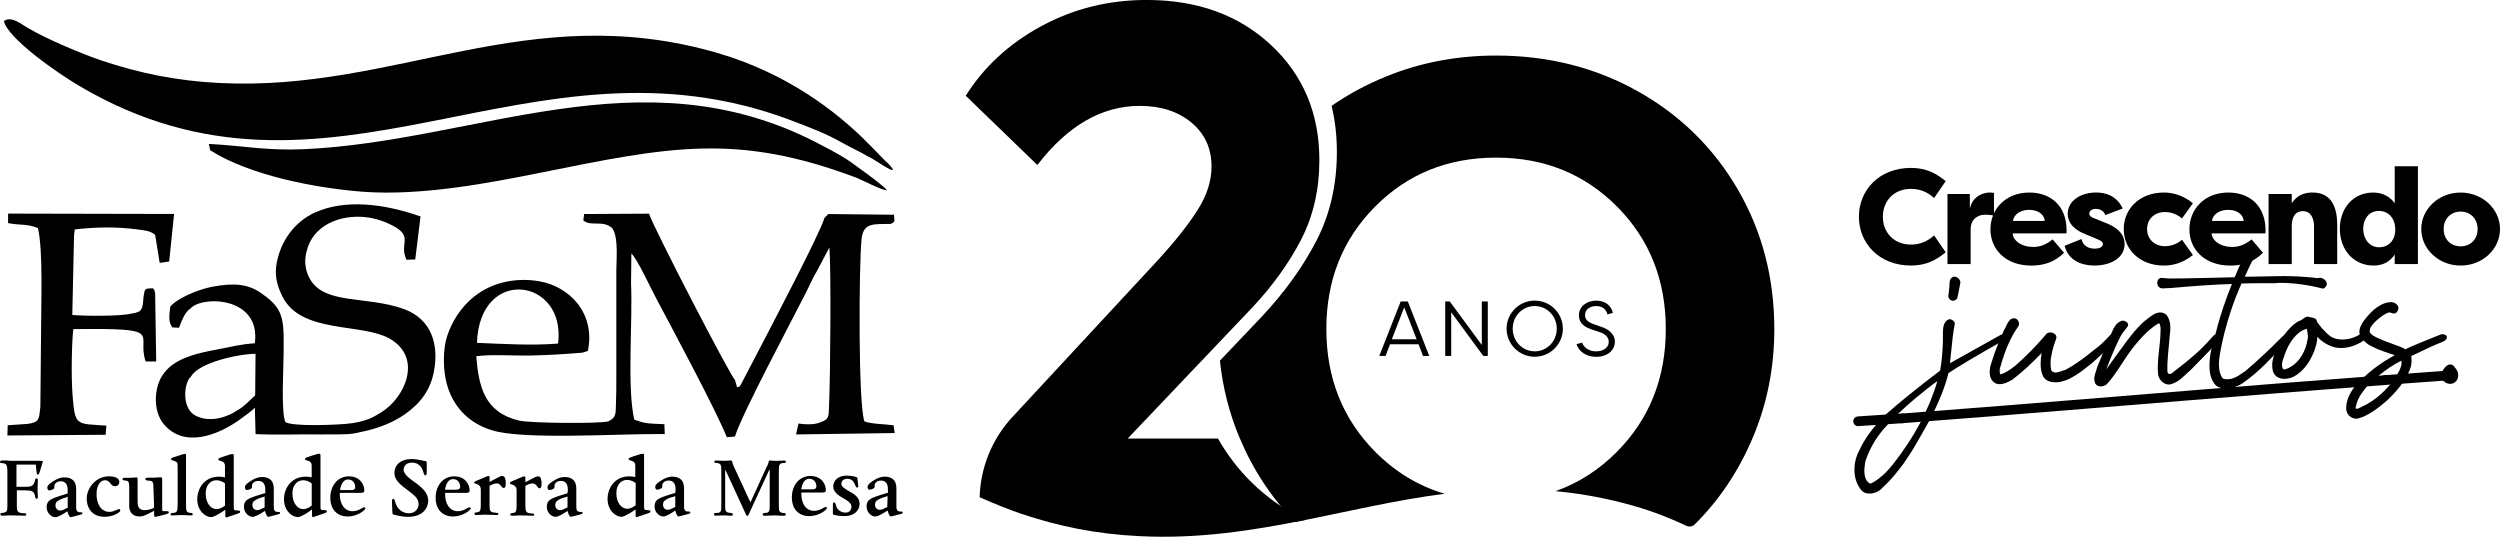
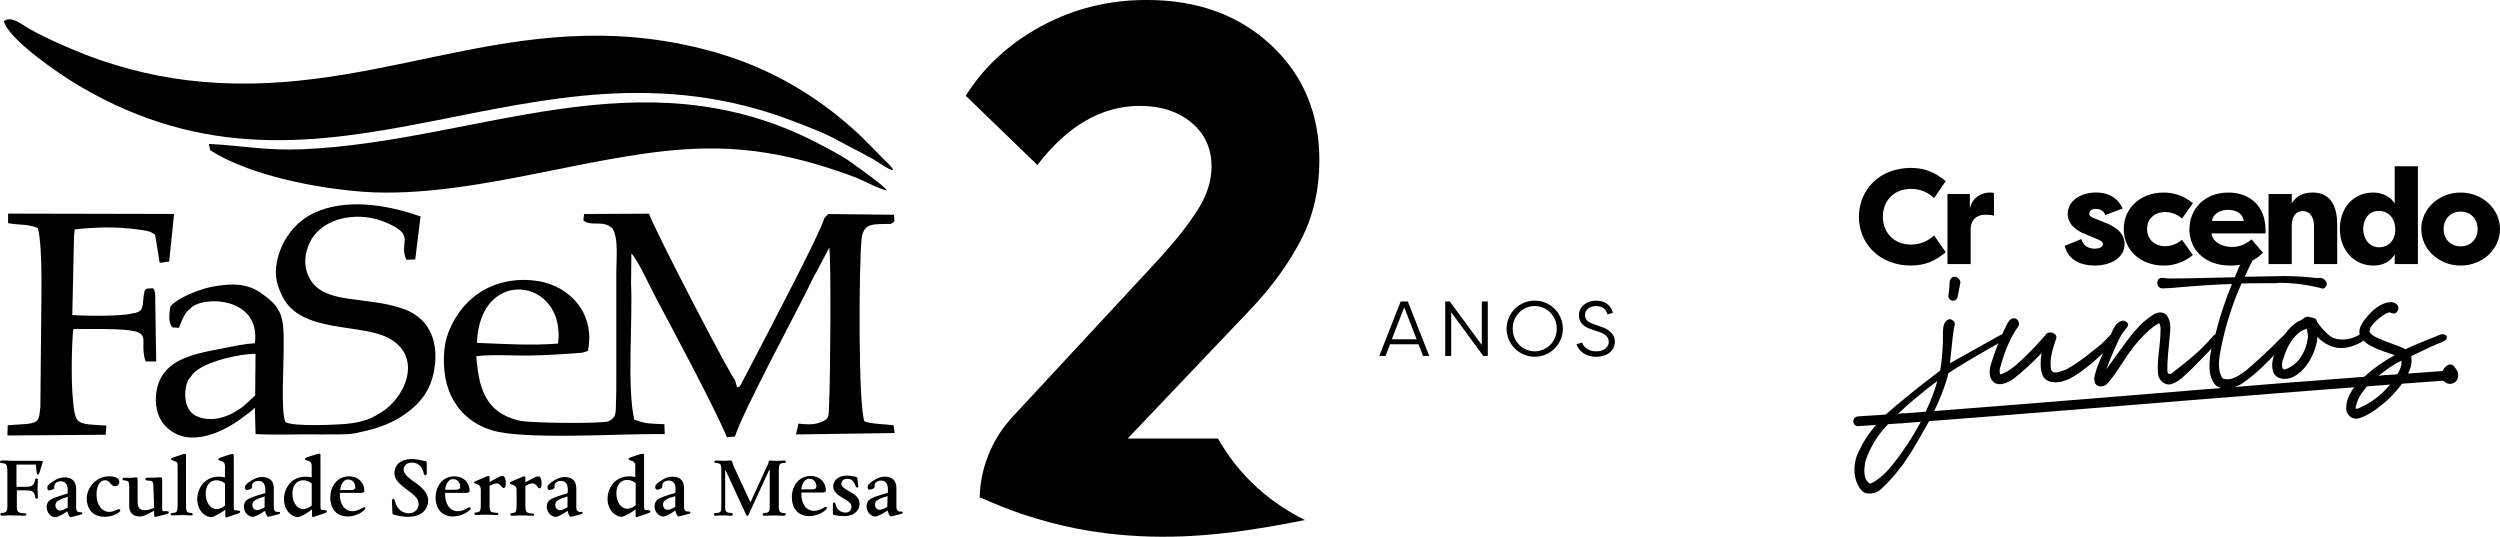
<svg xmlns="http://www.w3.org/2000/svg" width="340" height="73" viewBox="0 0 340 73" fill="none">
  <g clip-path="url(#clip0_3_89)">
    <path d="M189.046 46.819L188.434 48.408H187.581L190.493 41.002H191.465L194.377 48.408H193.533L192.921 46.819H189.05H189.046ZM192.662 46.144L190.973 41.796L189.288 46.144H192.662Z" fill="#00BDFF" style="fill:#00BDFF;fill:color(display-p3 0 0.741 1);fill-opacity:1;" />
    <path d="M197.364 42.472V48.408H196.551V41.002H197.171L201.526 46.916V41.002H202.34V48.408H201.728L197.364 42.472Z" fill="#00BDFF" style="fill:#00BDFF;fill:color(display-p3 0 0.741 1);fill-opacity:1;" />
    <path d="M208.723 40.883C210.83 40.883 212.55 42.595 212.55 44.7C212.55 46.806 210.83 48.518 208.723 48.518C206.616 48.518 204.896 46.806 204.896 44.7C204.896 42.595 206.616 40.883 208.723 40.883ZM208.723 47.781C210.368 47.781 211.719 46.44 211.719 44.7C211.719 42.962 210.368 41.62 208.723 41.62C207.078 41.62 205.727 42.962 205.727 44.7C205.727 46.44 207.086 47.781 208.723 47.781Z" fill="#00BDFF" style="fill:#00BDFF;fill:color(display-p3 0 0.741 1);fill-opacity:1;" />
    <path d="M215.568 42.864C215.568 43.235 215.704 43.712 216.654 44.052L217.847 44.475C218.924 44.815 219.628 45.588 219.628 46.431C219.628 47.658 218.603 48.527 217.077 48.527C215.643 48.527 214.684 47.733 214.406 46.801L215.176 46.598C215.357 47.203 216.052 47.786 217.064 47.786C218.141 47.786 218.792 47.216 218.792 46.484C218.792 45.808 218.212 45.385 217.591 45.182L216.399 44.78C214.996 44.325 214.732 43.522 214.732 42.886C214.732 41.638 215.841 40.887 217.086 40.887C218.33 40.887 219.131 41.576 219.351 42.547L218.612 42.767C218.432 42.026 217.904 41.624 217.072 41.624C216.241 41.624 215.563 42.079 215.563 42.86L215.568 42.864Z" fill="#00BDFF" style="fill:#00BDFF;fill:color(display-p3 0 0.741 1);fill-opacity:1;" />
-     <path d="M176.161 70.988C182.953 69.663 189.591 68.031 196.485 67.152C192.908 66.102 189.75 64.191 187.005 61.419C182.592 56.957 180.384 51.4 180.384 44.749C180.384 38.098 182.592 32.55 187.005 28.106C191.417 23.661 196.902 21.437 203.466 21.437C210.029 21.437 215.515 23.661 219.927 28.106C224.34 32.55 226.548 38.098 226.548 44.749C226.548 51.4 224.34 56.957 219.927 61.419C217.468 63.904 214.679 65.691 211.556 66.795C215.013 67.121 218.586 67.761 222.32 68.838C224.876 69.575 227.208 70.493 229.332 71.504C229.715 71.685 230.168 71.623 230.472 71.327C230.472 71.327 230.472 71.327 230.476 71.323C233.806 68.031 236.446 64.089 238.39 59.49C240.335 54.891 241.307 49.983 241.307 44.758C241.307 37.802 239.657 31.482 236.362 25.802C233.067 20.122 228.523 15.659 222.743 12.415C216.962 9.176 210.535 7.556 203.466 7.556C198.156 7.556 193.168 8.505 188.5 10.407C185.812 11.502 183.349 12.835 181.097 14.393C181.572 16.357 181.814 18.444 181.814 20.655C181.814 25.127 180.885 29.152 179.038 32.731C177.186 36.31 174.714 39.748 171.617 43.045L165.907 49.052C166.294 52.698 167.174 56.18 168.564 59.495C170.429 63.944 172.967 67.775 176.161 70.996V70.988Z" fill="#003C70" style="fill:#003C70;fill:color(display-p3 0 0.235 0.439);fill-opacity:1;" />
    <path d="M155.028 14.401C157.87 14.401 160.201 15.156 162.027 16.666C163.852 18.175 164.767 20.17 164.767 22.646C164.767 24.614 164.134 26.592 162.867 28.573C161.6 30.559 159.88 32.74 157.72 35.114L137.687 56.71C134.924 59.689 133.345 63.568 133.23 67.624C135.236 68.516 137.348 69.35 138.822 69.853C143.977 71.579 149.036 72.629 154.957 72.916C162.955 73.318 170.288 72.161 177.472 70.727C174.718 69.354 172.29 67.642 170.196 65.585C168.423 63.842 166.91 61.856 165.643 59.645H153.36L170.301 41.832C173.073 38.879 175.29 35.803 176.948 32.594C178.602 29.39 179.434 25.784 179.434 21.781C179.434 15.439 177.243 10.222 172.866 6.13C168.485 2.043 162.849 -0.004 155.947 -0.004C150.774 -0.004 145.996 1.183 141.615 3.557C137.234 5.932 133.811 9.088 131.343 13.024L141.083 22.439C145.209 17.076 149.859 14.397 155.032 14.397L155.028 14.401Z" fill="#003C70" style="fill:#003C70;fill:color(display-p3 0 0.235 0.439);fill-opacity:1;" />
    <path d="M4.87 63.202L4.967 64.16C5.015 64.447 5.015 64.544 5.156 64.544C5.296 64.544 5.301 64.447 5.393 64.209L5.728 63.105C5.728 63.057 5.824 62.818 5.824 62.77C5.824 62.673 5.776 62.673 5.393 62.673H1.623C1.526 62.673 1.241 62.673 0.955 62.624H0.286C0.189 62.624 0 62.673 0 62.814C0 62.955 0.048 62.959 0.431 63.004C0.911 63.052 0.955 63.291 1.003 63.961V68.799C1.003 69.469 0.955 69.708 0.286 69.756C0.141 69.756 0.048 69.805 0.048 69.946C0.048 70.087 0.194 70.136 0.286 70.136C0.378 70.136 1.051 70.087 1.337 70.087C1.909 70.087 3.198 70.136 3.295 70.136C3.392 70.136 3.581 70.136 3.581 69.99C3.581 69.8 3.392 69.8 3.295 69.8C2.34 69.8 2.292 69.465 2.292 68.891V66.689H3.295C4.25 66.689 4.681 66.737 4.773 67.55C4.821 67.739 4.87 67.837 4.962 67.837C5.107 67.837 5.151 67.691 5.151 67.598C5.151 67.453 5.103 66.689 5.103 66.495C5.103 66.301 5.151 65.489 5.151 65.299C5.151 65.202 5.151 65.06 4.962 65.06C4.817 65.06 4.773 65.206 4.773 65.299C4.584 66.159 4.201 66.208 3.339 66.208H2.239V63.189H4.865L4.87 63.202ZM9.163 67.13C7.874 67.514 7.157 67.753 6.823 67.991C6.537 68.181 6.343 68.472 6.343 68.949C6.343 69.809 7.012 70.339 7.536 70.339C7.967 70.339 8.825 69.765 9.159 69.527C9.304 70.101 9.493 70.339 9.59 70.339C9.638 70.339 9.779 70.29 9.828 70.29L10.927 70.004C11.117 69.955 11.213 69.906 11.213 69.814C11.213 69.668 11.117 69.668 10.879 69.668C10.355 69.668 10.355 69.236 10.355 68.9V66.552C10.355 66.071 10.259 65.833 10.21 65.692C10.114 65.453 9.731 64.924 8.825 64.924C8.539 64.924 8.107 64.924 7.39 65.356C6.436 65.93 6.436 66.168 6.436 66.362C6.436 66.508 6.533 66.698 6.673 66.698C6.863 66.698 7.342 66.552 7.39 66.362V66.124C7.39 65.74 7.773 65.453 8.248 65.453C9.203 65.453 9.203 66.362 9.203 66.746V67.13H9.154H9.163ZM9.212 69.046C8.64 69.333 8.446 69.43 8.16 69.43C7.826 69.43 7.54 69.143 7.54 68.71C7.54 68.472 7.685 68.229 7.778 68.185C8.112 67.947 8.543 67.753 8.97 67.66L9.207 67.563V69.046H9.212ZM13.127 67.223C13.127 65.881 13.747 65.308 14.271 65.308C14.653 65.308 14.842 65.497 15.177 65.93C15.366 66.12 15.559 66.12 15.656 66.12C15.991 66.12 16.228 65.881 16.228 65.546C16.228 64.778 14.988 64.778 14.842 64.778C13.03 64.778 11.79 66.358 11.79 67.841C11.79 68.75 12.269 70.282 14.222 70.282C15.463 70.282 16.369 69.659 16.369 69.421C16.369 69.324 16.272 69.231 16.18 69.231C16.18 69.231 16.131 69.231 16.035 69.28C15.555 69.469 15.318 69.615 14.891 69.615C13.699 69.615 13.127 68.468 13.127 67.219M20.957 69.046C20.812 69.143 20.288 69.381 19.668 69.381C18.714 69.381 18.714 68.662 18.714 68.04V65.453C18.714 64.972 18.714 64.928 18.524 64.928C18.428 64.928 17.904 64.977 17.807 64.977H16.998C16.853 64.977 16.664 64.977 16.664 65.166C16.664 65.312 16.712 65.312 17.095 65.356C17.429 65.405 17.574 65.502 17.574 66.168V68.419C17.574 68.852 17.526 69.187 17.764 69.615C17.953 69.999 18.432 70.237 18.956 70.237C19.241 70.237 19.479 70.237 20.293 69.805C20.39 69.756 20.865 69.518 20.962 69.469V69.902C20.962 70.189 20.962 70.286 21.151 70.286C21.199 70.286 21.247 70.286 21.388 70.237L22.532 69.951C22.866 69.853 22.963 69.805 22.963 69.664C22.963 69.522 22.774 69.518 22.629 69.518H22.294C22.057 69.518 22.057 69.469 22.057 69.085V65.396C22.057 65.012 22.057 64.915 21.868 64.915H21.679C21.199 64.963 20.913 64.963 20.39 64.963H20.104C19.915 64.963 19.769 65.012 19.769 65.153C19.769 65.294 19.915 65.343 19.959 65.343C20.724 65.391 20.865 65.391 20.865 66.301L20.962 69.028L20.957 69.046ZM24.155 68.613C24.155 69.62 24.058 69.717 23.487 69.761C23.341 69.761 23.201 69.809 23.201 69.951C23.201 70.092 23.297 70.096 23.39 70.096C23.579 70.096 24.345 70.048 24.679 70.048C25.202 70.048 25.633 70.096 25.919 70.096C26.108 70.096 26.205 70.096 26.205 69.951C26.205 69.761 26.06 69.761 25.968 69.761C25.348 69.712 25.299 69.571 25.299 68.565V62.002C25.299 61.812 25.299 61.715 25.11 61.715C25.078 61.715 24.966 61.747 24.776 61.812L23.583 62.196C23.346 62.293 23.249 62.342 23.249 62.434C23.249 62.58 23.535 62.624 23.68 62.673C23.918 62.77 24.063 62.862 24.111 62.959C24.16 63.149 24.16 63.582 24.16 63.966V68.613H24.155ZM30.596 64.924C30.406 64.875 30.164 64.826 29.786 64.826C27.78 64.826 26.826 66.455 26.826 67.889C26.826 69.469 27.925 70.33 28.735 70.33C29.117 70.33 30.261 69.611 30.644 69.324V70.184C30.644 70.233 30.644 70.374 30.789 70.374C30.837 70.374 30.886 70.374 30.934 70.326L32.223 69.893C32.654 69.748 32.654 69.703 32.654 69.606C32.654 69.461 32.606 69.461 32.223 69.416C31.84 69.416 31.792 69.368 31.792 68.936V62.231C31.792 61.799 31.792 61.75 31.647 61.75C31.55 61.75 31.409 61.799 31.313 61.799L30.12 62.183C29.975 62.231 29.689 62.328 29.689 62.47C29.689 62.567 29.738 62.615 29.927 62.659L30.213 62.757C30.468 62.854 30.596 63.061 30.596 63.379V64.91V64.924ZM30.596 68.759C30.406 68.905 29.975 69.24 29.452 69.24C28.642 69.24 27.974 68.379 27.974 67.135C27.974 65.89 28.691 65.316 29.408 65.316C30.028 65.316 30.411 65.603 30.6 65.749V68.768L30.596 68.759ZM35.993 67.082C34.704 67.466 33.987 67.704 33.653 67.942C33.367 68.132 33.173 68.424 33.173 68.9C33.173 69.761 33.842 70.29 34.366 70.29C34.797 70.29 35.654 69.717 36.037 69.478C36.182 70.052 36.371 70.29 36.468 70.29C36.517 70.29 36.657 70.242 36.706 70.242L37.806 69.955C37.995 69.906 38.092 69.858 38.092 69.765C38.092 69.62 37.995 69.62 37.757 69.62C37.234 69.62 37.234 69.187 37.234 68.852V66.504C37.234 66.022 37.137 65.784 37.089 65.643C36.992 65.405 36.609 64.875 35.703 64.875C35.417 64.875 34.986 64.875 34.269 65.308C33.314 65.881 33.314 66.12 33.314 66.314C33.314 66.46 33.411 66.649 33.552 66.649C33.741 66.649 34.22 66.504 34.269 66.314V66.076C34.269 65.692 34.651 65.405 35.127 65.405C36.081 65.405 36.081 66.314 36.081 66.698V67.082H35.984H35.993ZM35.993 68.997C35.421 69.284 35.228 69.381 34.942 69.381C34.608 69.381 34.322 69.094 34.322 68.662C34.322 68.424 34.467 68.181 34.559 68.137C34.894 67.898 35.325 67.704 35.751 67.611L35.989 67.514V68.997H35.993ZM42.389 64.924C42.2 64.875 41.958 64.826 41.58 64.826C39.574 64.826 38.62 66.455 38.62 67.889C38.62 69.469 39.719 70.33 40.529 70.33C40.911 70.33 42.055 69.611 42.438 69.275V70.136C42.438 70.184 42.438 70.326 42.583 70.326C42.631 70.326 42.68 70.326 42.728 70.277L44.017 69.845C44.448 69.699 44.448 69.655 44.448 69.558C44.448 69.412 44.4 69.412 44.017 69.368C43.634 69.368 43.586 69.319 43.586 68.887V62.183C43.586 61.75 43.586 61.702 43.441 61.702C43.344 61.702 43.203 61.75 43.106 61.75L41.914 62.134C41.769 62.183 41.483 62.28 41.483 62.421C41.483 62.518 41.532 62.567 41.721 62.611L42.007 62.708C42.262 62.805 42.389 63.013 42.389 63.33V64.91V64.924ZM42.389 68.759C42.2 68.905 41.769 69.24 41.246 69.24C40.436 69.24 39.768 68.379 39.768 67.135C39.768 65.89 40.485 65.316 41.202 65.316C41.822 65.316 42.205 65.603 42.394 65.749V68.768L42.389 68.759ZM48.83 67.033C49.309 67.033 49.547 67.033 49.547 66.698C49.547 65.978 49.023 64.782 47.448 64.782C45.873 64.782 44.919 66.124 44.919 67.704C44.919 69.094 45.684 70.242 47.308 70.242C48.597 70.242 49.696 69.381 49.696 69.138C49.696 69.041 49.6 68.993 49.551 68.993C49.454 68.993 49.362 69.041 49.362 69.041C48.931 69.28 48.553 69.522 47.928 69.522C46.877 69.522 46.164 68.565 46.208 67.033H48.834H48.83ZM46.252 66.649C46.3 66.314 46.489 65.21 47.352 65.21C48.02 65.21 48.306 65.784 48.306 66.217C48.306 66.649 48.069 66.649 47.4 66.649H46.256H46.252ZM53.365 69.571C53.365 69.858 53.365 69.906 53.462 69.955C53.559 70.004 54.606 70.29 55.468 70.29C57.663 70.29 58.235 68.949 58.235 68.088C58.235 67.991 58.235 67.801 58.138 67.514C57.949 66.654 56.704 65.789 56.229 65.453C56.04 65.308 54.892 64.593 54.892 63.873C54.892 63.683 54.988 62.915 56.035 62.915C57.179 62.915 57.514 63.922 57.61 64.306C57.659 64.544 57.755 64.641 57.848 64.641C58.037 64.641 58.037 64.451 58.037 64.16V63.105C58.037 62.867 58.037 62.818 57.989 62.77C57.94 62.721 57.799 62.673 57.654 62.673C56.748 62.483 56.554 62.434 55.983 62.434C54.263 62.434 53.642 63.441 53.642 64.301C53.642 65.069 54.073 65.643 55.169 66.455C56.312 67.316 56.933 67.748 56.933 68.56C56.933 69.085 56.55 69.805 55.596 69.805C54.878 69.805 54.021 69.372 53.735 68.225C53.686 68.079 53.638 67.841 53.497 67.841C53.308 67.841 53.308 67.987 53.308 68.322L53.356 69.567L53.365 69.571ZM63.153 67.033C63.633 67.033 63.87 67.033 63.87 66.698C63.87 65.978 63.347 64.782 61.772 64.782C60.197 64.782 59.242 66.124 59.242 67.704C59.242 69.094 60.008 70.242 61.631 70.242C62.92 70.242 64.02 69.381 64.02 69.138C64.02 69.041 63.923 68.993 63.874 68.993C63.778 68.993 63.685 69.041 63.685 69.041C63.254 69.28 62.876 69.522 62.251 69.522C61.2 69.522 60.487 68.565 60.531 67.033H63.157H63.153ZM60.527 66.601C60.575 66.265 60.764 65.162 61.627 65.162C62.295 65.162 62.581 65.736 62.581 66.168C62.581 66.601 62.295 66.601 61.675 66.601H60.531H60.527ZM66.589 66.076C66.826 65.93 67.209 65.74 67.592 65.74C67.829 65.74 68.023 65.93 68.164 66.124C68.353 66.362 68.45 66.362 68.498 66.362C68.736 66.362 68.784 66.124 68.784 65.692C68.784 65.308 68.736 64.734 68.304 64.734C68.115 64.734 67.97 64.782 67.016 65.308L66.584 65.546V65.113C66.584 64.875 66.584 64.729 66.439 64.729C66.342 64.729 66.056 64.826 66.008 64.875L64.864 65.356C64.53 65.502 64.482 65.546 64.482 65.594C64.482 65.74 64.53 65.74 64.864 65.833C65.213 65.959 65.388 66.199 65.388 66.552V68.516C65.388 69.377 65.339 69.62 64.908 69.664C64.622 69.712 64.526 69.712 64.526 69.853C64.526 70.043 64.671 70.043 64.812 70.043C64.952 70.043 65.766 69.995 65.911 69.995C66.435 69.995 67.2 70.043 67.583 70.043C67.728 70.043 67.772 70.043 67.772 69.898C67.772 69.752 67.724 69.752 67.2 69.708C66.628 69.659 66.58 69.372 66.58 68.701V66.067L66.589 66.076ZM71.459 66.076C71.696 65.93 72.079 65.74 72.462 65.74C72.699 65.74 72.893 65.93 73.033 66.124C73.223 66.411 73.319 66.411 73.368 66.411C73.605 66.411 73.654 66.173 73.654 65.74C73.654 65.356 73.605 64.782 73.174 64.782C72.985 64.782 72.84 64.831 71.885 65.356L71.454 65.594V65.162C71.454 64.924 71.454 64.778 71.309 64.778C71.212 64.778 70.926 64.875 70.878 64.924L69.734 65.405C69.4 65.55 69.351 65.594 69.351 65.692C69.351 65.837 69.4 65.837 69.734 65.93C70.083 66.056 70.258 66.296 70.258 66.649V68.613C70.258 69.474 70.209 69.717 69.778 69.761C69.492 69.809 69.395 69.809 69.395 69.951C69.395 70.14 69.541 70.14 69.681 70.14C69.822 70.14 70.636 70.092 70.781 70.092C71.305 70.092 72.07 70.14 72.453 70.14C72.598 70.14 72.642 70.14 72.642 69.995C72.642 69.849 72.594 69.849 72.07 69.805C71.546 69.756 71.45 69.469 71.45 68.799V66.071L71.459 66.076ZM77.186 67.082C75.897 67.466 75.18 67.704 74.846 67.942C74.56 68.132 74.366 68.424 74.366 68.9C74.366 69.761 75.035 70.29 75.558 70.29C75.99 70.29 76.847 69.717 77.182 69.478C77.327 70.052 77.516 70.29 77.613 70.29C77.661 70.29 77.802 70.242 77.85 70.242L78.95 69.955C79.139 69.906 79.236 69.858 79.236 69.765C79.236 69.62 79.139 69.62 78.902 69.62C78.378 69.62 78.378 69.187 78.378 68.852V66.504C78.378 66.022 78.281 65.784 78.233 65.643C78.136 65.405 77.754 64.875 76.847 64.875C76.561 64.875 76.13 64.875 75.413 65.308C74.459 65.881 74.459 66.12 74.459 66.314C74.459 66.46 74.555 66.649 74.696 66.649C74.885 66.649 75.365 66.504 75.413 66.314V66.076C75.413 65.692 75.796 65.405 76.271 65.405C77.226 65.405 77.226 66.314 77.226 66.698L77.177 67.082H77.186ZM77.186 68.997C76.614 69.284 76.421 69.381 76.135 69.381C75.8 69.381 75.514 69.094 75.514 68.662C75.514 68.424 75.66 68.181 75.752 68.137C76.086 67.85 76.517 67.704 76.944 67.611L77.182 67.514V68.997H77.186ZM86.398 64.879C86.209 64.831 85.967 64.782 85.588 64.782C83.582 64.782 82.628 66.411 82.628 67.845C82.628 69.425 83.728 70.286 84.537 70.286C84.92 70.286 86.064 69.567 86.446 69.28V70.14C86.446 70.189 86.446 70.33 86.591 70.33C86.64 70.33 86.688 70.33 86.737 70.282L88.025 69.849C88.457 69.703 88.457 69.659 88.457 69.562C88.457 69.416 88.408 69.416 88.025 69.372C87.643 69.372 87.594 69.324 87.594 68.891V62.187C87.594 61.755 87.594 61.706 87.449 61.706C87.352 61.706 87.212 61.755 87.115 61.755L85.923 62.139C85.778 62.187 85.492 62.284 85.492 62.425C85.492 62.523 85.54 62.571 85.729 62.615L86.015 62.712C86.27 62.809 86.398 63.017 86.398 63.335V64.866V64.879ZM86.446 68.71C86.257 68.856 85.826 69.191 85.302 69.191C84.493 69.191 83.824 68.331 83.824 67.086C83.824 65.842 84.541 65.268 85.258 65.268C85.879 65.268 86.261 65.555 86.451 65.7V68.719L86.446 68.71ZM91.84 67.033C90.55 67.417 89.834 67.656 89.499 67.894C89.213 68.084 89.02 68.375 89.02 68.852C89.02 69.712 89.688 70.242 90.212 70.242C90.643 70.242 91.501 69.668 91.835 69.43C91.98 70.004 92.169 70.242 92.266 70.242C92.315 70.242 92.455 70.193 92.504 70.193L93.603 69.906C93.793 69.858 93.889 69.809 93.889 69.717C93.889 69.571 93.793 69.571 93.555 69.571C93.032 69.571 93.032 69.138 93.032 68.803V66.455C93.032 65.974 92.935 65.736 92.886 65.594C92.79 65.356 92.407 64.826 91.501 64.826C91.215 64.826 90.784 64.826 90.067 65.259C89.112 65.833 89.112 66.071 89.112 66.265C89.112 66.411 89.209 66.601 89.35 66.601C89.539 66.601 90.018 66.455 90.067 66.265V66.027C90.067 65.643 90.449 65.356 90.924 65.356C91.879 65.356 91.879 66.265 91.879 66.649L91.831 67.033H91.84ZM91.84 68.949C91.268 69.236 91.074 69.333 90.788 69.333C90.454 69.333 90.168 69.046 90.168 68.613C90.168 68.326 90.313 68.132 90.405 68.088C90.74 67.801 91.171 67.656 91.597 67.563L91.835 67.466V68.949H91.84ZM98.618 63.825L101.337 69.717C101.482 70.101 101.526 70.149 101.623 70.149C101.768 70.149 101.768 70.101 101.957 69.668L104.632 63.873H104.68V68.808C104.68 69.381 104.68 69.765 104.012 69.765C103.867 69.765 103.726 69.814 103.726 69.955C103.726 70.052 103.774 70.145 103.915 70.145C104.012 70.145 105.015 70.096 105.301 70.096C105.397 70.096 106.444 70.145 106.638 70.145C106.735 70.145 106.875 70.096 106.875 69.955C106.875 69.814 106.779 69.765 106.59 69.765C105.969 69.765 105.921 69.43 105.921 68.856V63.97C105.921 63.202 106.018 62.964 106.638 62.964C106.783 62.964 106.875 62.964 106.875 62.774C106.875 62.629 106.73 62.629 106.638 62.629C106.546 62.629 106.018 62.677 105.494 62.677C105.208 62.677 104.777 62.629 104.685 62.629C104.592 62.629 104.54 62.677 104.54 62.818C104.491 63.057 104.35 63.392 104.205 63.63L102.059 68.322L99.863 63.582C99.674 63.149 99.626 63.057 99.577 62.77C99.529 62.673 99.481 62.624 99.388 62.624C99.199 62.624 98.623 62.673 98.434 62.673C98.196 62.673 97.765 62.624 97.382 62.624C97.237 62.624 97.145 62.721 97.145 62.814C97.145 62.907 97.242 62.959 97.382 62.959C98.003 63.008 98.099 63.149 98.099 63.917V68.754C98.099 69.425 98.099 69.761 97.479 69.761C97.242 69.761 97.096 69.761 97.096 69.951C97.096 70.096 97.242 70.14 97.334 70.14C97.426 70.14 97.813 70.092 98.385 70.092C98.816 70.092 99.243 70.14 99.388 70.14C99.485 70.14 99.674 70.14 99.674 69.951C99.674 69.805 99.485 69.761 99.388 69.761C98.768 69.712 98.623 69.615 98.623 68.852V63.825H98.618ZM111.6 66.985C112.08 66.985 112.317 66.985 112.317 66.649C112.317 65.93 111.794 64.734 110.219 64.734C108.644 64.734 107.689 66.076 107.689 67.656C107.689 69.046 108.455 70.193 110.078 70.193C111.367 70.193 112.467 69.333 112.467 69.09C112.467 68.993 112.37 68.944 112.322 68.944C112.225 68.944 112.132 68.993 112.132 68.993C111.701 69.231 111.323 69.474 110.698 69.474C109.647 69.474 108.934 68.516 108.978 66.985H111.604H111.6ZM108.974 66.552C109.022 66.217 109.211 65.113 110.074 65.113C110.742 65.113 111.028 65.687 111.028 66.12C111.028 66.552 110.742 66.552 110.122 66.552H108.978H108.974ZM113.272 69.858C113.272 69.955 113.32 70.004 113.369 70.004C113.751 70.149 114.657 70.193 114.803 70.193C116.281 70.193 116.901 69.333 116.901 68.516C116.901 67.797 116.421 67.32 115.612 66.888C114.847 66.455 114.42 66.168 114.42 65.784C114.42 65.546 114.609 65.113 115.229 65.113C115.995 65.113 116.184 65.687 116.373 66.12C116.421 66.217 116.47 66.309 116.562 66.309C116.751 66.309 116.751 66.12 116.707 65.974L116.611 65.113C116.611 64.968 116.562 64.924 116.465 64.875C116.465 64.875 115.894 64.685 115.177 64.685C113.791 64.685 113.316 65.546 113.316 66.124C113.316 66.46 113.364 66.985 114.508 67.656C115.462 68.181 115.797 68.468 115.797 68.949C115.797 69.43 115.414 69.717 114.987 69.717C114.561 69.717 113.888 69.478 113.698 68.759C113.634 68.471 113.555 68.326 113.461 68.326C113.272 68.326 113.272 68.516 113.272 68.759V69.862V69.858ZM120.671 67.033C119.382 67.417 118.665 67.656 118.331 67.894C118.045 68.084 117.851 68.375 117.851 68.852C117.851 69.712 118.52 70.242 119.043 70.242C119.474 70.242 120.332 69.668 120.715 69.43C120.86 70.004 121.049 70.242 121.146 70.242C121.194 70.242 121.335 70.193 121.384 70.193L122.483 69.906C122.673 69.858 122.769 69.809 122.769 69.717C122.769 69.571 122.673 69.571 122.435 69.571C121.912 69.571 121.912 69.138 121.912 68.803V66.455C121.912 65.974 121.815 65.736 121.766 65.594C121.67 65.356 121.287 64.826 120.381 64.826C120.095 64.826 119.664 64.826 118.947 65.259C117.992 65.833 117.992 66.071 117.992 66.265C117.992 66.411 118.089 66.601 118.23 66.601C118.419 66.601 118.898 66.455 118.947 66.265V66.027C118.947 65.643 119.329 65.356 119.804 65.356C120.759 65.356 120.759 66.265 120.759 66.649V67.033H120.662H120.671ZM120.671 68.949C120.099 69.236 119.906 69.333 119.62 69.333C119.285 69.333 118.999 69.046 118.999 68.613C118.999 68.375 119.145 68.132 119.237 68.088C119.571 67.85 120.002 67.656 120.429 67.563L120.715 67.466L120.667 68.949H120.671Z" fill="#003C70" style="fill:#003C70;fill:color(display-p3 0 0.235 0.439);fill-opacity:1;" />
    <path fill-rule="evenodd" clip-rule="evenodd" d="M117.473 18.903C113.892 15.408 107.258 9.997 97.47 7.172C71.841 -0.207 53.845 12.486 29.927 11.29C24.006 11.003 18.947 9.948 13.791 8.227C11.117 7.318 6.343 5.305 3.911 3.871C2.956 3.346 1.57 2.101 0.523 2.865C1.095 5.261 7.778 9.904 10.69 11.63C44.866 31.888 71.934 2.816 107.733 16.419C109.832 17.231 112.317 18.144 114.319 19.292C115.322 19.866 116.373 20.347 117.42 20.92C117.944 21.256 118.471 21.445 119.043 21.829C119.281 21.975 123.099 24.557 120.57 22.019C120.521 22.068 119.281 20.678 117.468 18.908" fill="#64BF00" style="fill:#64BF00;fill:color(display-p3 0.392 0.749 0);fill-opacity:1;" />
    <path fill-rule="evenodd" clip-rule="evenodd" d="M75.897 46.726C72.365 47.013 68.45 46.775 64.869 46.629C65.203 36.094 77.041 37.815 75.897 46.726ZM3.818 57.645L1.051 57.835L1.003 59.225L14.367 59.128L14.464 57.884C10.36 57.597 10.215 57.981 9.88 53.907C9.643 51.18 9.784 46.007 9.977 44.758C22.77 44.612 18.472 45.283 19.809 49.163H21.243L21.098 39.872C20.953 39.298 21.05 39.585 20.812 39.201C19.62 39.25 19.712 39.201 19.523 40.349C19.378 41.929 19.475 42.454 17.851 42.648C16.373 43.032 11.552 42.984 9.832 42.838L10.069 32.016L10.166 31.204C13.03 30.869 15.845 30.82 18.709 31.204C19.712 31.35 20.332 31.35 21.098 31.923L21.718 35.754L23.007 35.565L23.676 29.099L1.1 29.05V30.343C2.82 30.679 3.581 30.392 5.156 31.014C5.873 33.936 5.587 41.359 5.587 44.855L5.49 55.342C5.301 57.067 5.345 57.403 3.818 57.641M32.316 55.779C31.027 56.688 28.594 57.548 26.636 56.547C24.582 55.54 25.061 51.899 25.968 51.233C26.971 49.317 32.461 48.121 34.753 48.121L34.704 53.77C33.846 54.538 33.27 55.253 32.316 55.783M42.913 28.865C40.098 30.109 38.14 32.793 37.617 35.856C37.379 37.197 37.52 38.539 38.382 40.261C40.911 45.482 49.265 43.853 53.084 46.104C57.522 48.739 55.041 54.15 51.795 56.114C51.412 56.352 50.985 56.595 50.506 56.833C49.551 57.266 48.311 57.553 47.07 57.645C45.495 57.791 39.864 58.029 38.813 57.407C38.193 56.017 38.575 49.842 38.575 47.878V45.53C38.479 42.657 37.955 41.554 35.474 39.832C33.803 38.685 31.942 38.394 28.744 39.02C26.883 39.404 24.111 40.552 23.157 41.704C23.012 42.9 22.871 43.809 23.443 44.528L24.349 44.577C24.586 43.906 25.158 42.375 25.875 41.991C27.353 40.172 35.518 40.265 34.66 46.682L33.56 46.779L32.082 47.018C27.692 48.024 21.485 48.165 21.199 54.057C21.151 55.54 21.534 56.785 22.25 57.65C25.017 61.004 29.601 59.181 32.465 57.169C33.468 56.449 34.374 55.779 34.66 55.443L34.757 59.036C37.669 59.181 40.722 59.036 43.586 59.084C48.073 59.084 47.594 59.084 49.745 58.603C51.605 58.171 53.466 57.456 55.041 56.352C57.188 54.869 58.525 53.047 59.005 50.557C59.722 46.916 58.719 43.421 54.949 42.035C49.745 40.168 44.114 41.51 42.108 37.868C41.536 36.813 41.343 35.569 41.677 34.276C42.486 30.586 46.309 29.152 49.745 29.536C50.748 29.633 51.843 29.968 52.608 30.304C56.664 32.073 54.135 32.89 55.283 35.331L56.475 35.282L57.192 29.439C52.182 27.669 46.929 27.09 42.922 28.865M79.333 29.964C80.287 30.873 81.959 29.867 83.248 31.018C84.203 32.263 83.772 35.71 83.82 37.581V51.374C83.82 52.521 83.82 53.722 83.772 54.869C83.723 56.308 83.82 56.785 82.72 57.31C81.335 57.645 72.22 57.548 70.645 57.213C65.872 56.109 65.106 52.566 64.772 48.448C66.87 48.161 69.928 48.399 72.171 48.35C74.652 48.302 76.755 48.161 79.188 47.967L79.953 47.728C81.004 42.604 77.472 38.963 73.319 38.248C69.932 37.674 66.492 38.486 64.011 40.737C61.816 42.701 60.668 45.477 60.478 47.203C60.241 49.07 60.382 51.083 60.91 52.711C61.864 55.584 63.919 57.597 66.875 58.506C71.027 59.848 84.251 58.987 89.596 59.031H90.405L90.357 57.69C88.399 57.593 87.924 57.69 86.253 57.067C85.25 52.566 86.064 43.708 85.822 38.535L85.87 34.465C86.776 35.375 88.588 39.4 89.306 40.693C91.694 45.195 97.325 55.681 98.852 59.468L99.951 59.371C101.003 56.065 107.637 43.712 109.691 39.638C110.122 38.778 110.597 37.674 111.077 36.911L112.797 33.653C113.034 36.288 112.942 50.941 112.748 55.205C112.7 56.736 112.748 57.023 111.508 57.456C110.698 57.791 109.502 57.742 108.596 57.601L108.261 59.084L121.674 58.895L121.529 57.84C120.143 57.65 118.665 57.694 117.565 57.314C116.707 55.161 116.8 35.909 117.183 32.413C117.468 30.259 118.806 30.498 121.146 30.449C121.815 30.114 121.626 30.114 121.577 29.205L112.651 29.108L112.128 29.633C111.459 31.884 104.874 44.383 103.343 47.353L100.765 52.287C100.431 52.72 100.717 52.526 100.242 52.671L99.956 51.665C99.432 51.33 88.976 31.169 88.263 29.059L79.434 29.108L79.337 29.968L79.333 29.964Z" fill="#003C70" style="fill:#003C70;fill:color(display-p3 0 0.235 0.439);fill-opacity:1;" />
    <path fill-rule="evenodd" clip-rule="evenodd" d="M28.4 19.574L28.59 20.435C33.886 23.833 42.957 25.608 49.45 26.084C57.324 26.658 66.54 24.888 73.46 23.498C91.074 19.954 100.145 18.038 116.47 24.169C117.328 24.504 119.716 25.797 120.623 25.894C120.337 25.272 115.181 21.68 115.181 21.68C113.558 20.673 112.414 20.099 110.839 19.283C87.066 7.168 64.825 19.234 41.338 20.289C36.328 20.527 32.984 19.808 28.4 19.57" fill="#00BDFF" style="fill:#00BDFF;fill:color(display-p3 0 0.741 1);fill-opacity:1;" />
    <path d="M259.884 22.836C261.938 22.836 263.293 23.551 264.613 24.637L263.038 26.936C262.141 26.106 261.111 25.687 259.884 25.687C257.539 25.687 256.07 27.36 256.07 29.474C256.07 31.588 257.535 33.261 259.884 33.261C261.111 33.261 262.141 32.837 263.038 32.012L264.613 34.311C263.293 35.397 261.938 36.112 259.884 36.112C255.538 36.112 252.81 33.058 252.81 29.474C252.81 25.89 255.542 22.836 259.884 22.836Z" fill="#00BDFF" style="fill:#00BDFF;fill:color(display-p3 0 0.741 1);fill-opacity:1;" />
    <path d="M267.899 28.428C268.211 26.627 269.844 26.186 270.539 26.186C270.833 26.186 270.869 26.186 271.181 26.238V29.328C270.759 29.218 270.244 29.2 269.989 29.2C268.761 29.2 268.009 29.99 268.009 31.151V35.913H264.855V26.384H267.899V28.428Z" fill="#00BDFF" style="fill:#00BDFF;fill:color(display-p3 0 0.741 1);fill-opacity:1;" />
-     <path d="M270.701 31.186C270.701 28.463 272.738 26.186 275.998 26.186C278.875 26.186 281.057 27.969 281.057 31.336C281.057 31.464 281.057 31.61 281.039 31.742H273.723C273.759 32.607 274.748 33.583 276.548 33.583C277.463 33.583 278.325 33.252 279.152 32.554C279.407 32.81 280.454 34.117 280.709 34.355C279.442 35.697 277.815 36.12 276.275 36.12C272.756 36.12 270.701 33.914 270.701 31.191V31.186ZM273.763 30.047H278.087C277.977 28.962 276.913 28.538 275.98 28.538C275.048 28.538 273.943 28.944 273.763 30.047Z" fill="#00BDFF" style="fill:#00BDFF;fill:color(display-p3 0 0.741 1);fill-opacity:1;" />
    <path d="M283.076 32.51C283.314 33.521 284.141 33.817 284.893 33.817C285.46 33.817 285.993 33.631 285.993 33.19C285.993 32.934 285.825 32.784 285.315 32.563L283.74 31.901C282.236 31.349 281.211 30.409 281.211 29.068C281.211 27.32 282.953 26.181 285.078 26.181C286.397 26.181 287.862 26.622 288.689 28.353L286.322 29.253C286.085 28.556 285.425 28.406 285.038 28.406C284.523 28.406 284.141 28.662 284.141 29.05C284.141 29.381 284.453 29.566 284.928 29.73L286.195 30.246C288.394 31.054 288.944 32.179 288.944 33.19C288.944 35.101 287.018 36.112 284.858 36.112C283.098 36.112 281.303 35.45 280.788 33.428L283.08 32.51H283.076Z" fill="#00BDFF" style="fill:#00BDFF;fill:color(display-p3 0 0.741 1);fill-opacity:1;" />
    <path d="M294.276 26.186C295.429 26.186 296.823 26.499 298.235 27.638C297.98 28.026 297.008 29.328 296.748 29.716C295.904 28.962 294.953 28.834 294.456 28.834C293.009 28.834 292.002 29.791 292.002 31.151C292.002 32.51 293.009 33.486 294.456 33.486C294.931 33.486 295.904 33.358 296.748 32.603C297.003 32.991 297.976 34.293 298.235 34.682C296.823 35.82 295.429 36.116 294.276 36.116C291.029 36.116 288.83 33.945 288.83 31.151C288.83 28.357 291.029 26.186 294.276 26.186Z" fill="#00BDFF" style="fill:#00BDFF;fill:color(display-p3 0 0.741 1);fill-opacity:1;" />
    <path d="M297.76 31.186C297.76 28.463 299.792 26.186 303.056 26.186C305.933 26.186 308.115 27.969 308.115 31.336C308.115 31.464 308.115 31.61 308.098 31.742H300.782C300.817 32.607 301.807 33.583 303.606 33.583C304.521 33.583 305.384 33.252 306.211 32.554C306.466 32.81 307.513 34.117 307.768 34.355C306.501 35.697 304.873 36.12 303.334 36.12C299.814 36.12 297.76 33.914 297.76 31.191V31.186ZM300.822 30.047H305.146C305.036 28.962 303.972 28.538 303.039 28.538C302.106 28.538 301.002 28.944 300.822 30.047Z" fill="#00BDFF" style="fill:#00BDFF;fill:color(display-p3 0 0.741 1);fill-opacity:1;" />
    <path d="M308.525 26.384H311.679V27.633C312.356 26.622 313.293 26.181 314.503 26.181C317.27 26.181 317.859 28.498 317.859 30.577V35.909H314.705V30.758C314.705 29.84 314.358 28.715 313.201 28.715C312.044 28.715 311.679 29.672 311.679 30.758V35.909H308.525V26.38V26.384Z" fill="#00BDFF" style="fill:#00BDFF;fill:color(display-p3 0 0.741 1);fill-opacity:1;" />
    <path d="M328.835 22.615V35.913H325.681V34.607C325.074 35.547 324.141 36.116 322.804 36.116C320.072 36.116 318.22 33.945 318.22 31.133C318.22 28.322 319.997 26.186 322.786 26.186C324.031 26.186 325.096 26.773 325.681 27.655V22.615H328.835ZM323.556 33.631C324.801 33.631 325.756 32.731 325.756 31.222C325.756 29.712 324.858 28.684 323.521 28.684C322.184 28.684 321.396 29.787 321.396 31.129C321.396 32.471 322.223 33.631 323.561 33.631H323.556Z" fill="#00BDFF" style="fill:#00BDFF;fill:color(display-p3 0 0.741 1);fill-opacity:1;" />
    <path d="M334.646 36.116C331.694 36.116 329.293 33.909 329.293 31.151C329.293 28.392 331.694 26.186 334.646 26.186C337.598 26.186 340 28.41 340 31.151C340 33.892 337.616 36.116 334.646 36.116ZM334.646 33.503C336.001 33.503 336.956 32.528 336.956 31.151C336.956 29.774 336.001 28.776 334.646 28.776C333.291 28.776 332.337 29.769 332.337 31.151C332.337 32.532 333.291 33.503 334.646 33.503Z" fill="#00BDFF" style="fill:#00BDFF;fill:color(display-p3 0 0.741 1);fill-opacity:1;" />
    <path d="M258.723 57.557C267.028 56.93 275.325 56.264 283.626 55.588C292.292 54.882 300.954 54.172 309.62 53.488C314.521 53.099 319.426 52.72 324.331 52.358C325.175 52.296 325.18 50.967 324.331 51.034C315.62 51.682 306.91 52.375 298.204 53.081C289.499 53.788 281.105 54.481 272.553 55.16C267.943 55.527 263.337 55.889 258.727 56.237C257.883 56.299 257.878 57.627 258.727 57.561L258.723 57.557Z" fill="#00BDFF" style="fill:#00BDFF;fill:color(display-p3 0 0.741 1);fill-opacity:1;" />
    <path d="M265.115 43.412C265.286 43.412 265.449 43.473 265.607 43.593C265.766 43.716 265.849 43.862 265.862 44.034C265.748 44.563 265.656 45.12 265.585 45.707C265.515 46.294 265.444 46.96 265.37 47.71C265.299 48.461 265.242 49.021 265.198 49.392C269.531 46.978 271.81 45.702 272.039 45.574C272.21 45.49 272.382 45.446 272.553 45.446C272.795 45.446 272.918 45.53 272.918 45.702C272.918 45.888 272.756 46.095 272.426 46.325C268.735 48.412 266.254 49.886 264.987 50.742C264.547 52.574 263.698 54.697 262.444 57.111C262.361 57.27 262.158 57.628 261.846 58.184C261.534 58.74 261.318 59.115 261.204 59.309C261.089 59.503 260.891 59.848 260.605 60.351C260.32 60.849 260.095 61.225 259.932 61.467C259.77 61.71 259.55 62.046 259.268 62.474C258.991 62.902 258.745 63.255 258.529 63.524C258.314 63.793 258.067 64.107 257.781 64.455C257.495 64.804 257.209 65.131 256.928 65.431C256.642 65.731 256.352 66.018 256.052 66.287C255.569 66.843 254.957 67.126 254.214 67.126C253.756 67.126 253.395 66.967 253.123 66.653C252.511 65.868 252.203 64.959 252.203 63.93C252.203 62.959 252.423 62.063 252.868 61.251C253.58 59.68 254.755 58.069 256.396 56.427C258.318 54.724 260.808 52.715 263.856 50.398C264.054 49.357 264.186 48.011 264.239 46.364V45.208C264.239 44.166 264.529 43.562 265.115 43.407V43.412ZM263.491 51.819C262.664 52.406 261.644 53.205 260.434 54.22C258.723 55.65 257.297 57.032 256.158 58.369C255.019 59.706 254.192 61.181 253.677 62.796C253.593 63.396 253.549 63.776 253.549 63.934C253.549 64.95 253.827 65.563 254.381 65.779C254.768 65.607 255.159 65.365 255.555 65.051C255.956 64.738 256.264 64.464 256.484 64.235C256.703 64.005 257.016 63.657 257.412 63.184C260.333 59.481 262.356 55.69 263.482 51.819H263.491ZM265.159 38.332C265.159 38.19 265.203 38.053 265.286 37.925C265.528 37.599 265.836 37.537 266.206 37.753C266.333 37.824 266.439 37.93 266.513 38.062C266.593 38.199 266.623 38.332 266.61 38.46C266.579 38.618 266.535 38.861 266.469 39.188C266.403 39.519 266.359 39.762 266.329 39.916C266.245 40.318 266.188 40.547 266.157 40.605C266.074 40.733 265.95 40.821 265.792 40.874C265.634 40.922 265.493 40.913 265.365 40.843C265.238 40.799 265.132 40.711 265.057 40.574C264.978 40.437 264.952 40.304 264.983 40.176C265.097 39.347 265.154 38.733 265.154 38.332H265.159Z" fill="#003C70" style="fill:#003C70;fill:color(display-p3 0 0.235 0.439);fill-opacity:1;" />
    <path d="M273.944 43.284C274.128 43.297 274.282 43.381 274.401 43.531C274.524 43.681 274.581 43.849 274.581 44.034C274.581 44.175 274.551 44.29 274.498 44.378C273.499 45.751 272.69 47.583 272.061 49.869C271.96 50.041 271.933 50.332 271.977 50.747C272.008 50.862 272.034 50.919 272.061 50.919C272.074 50.919 272.092 50.91 272.105 50.897C272.589 50.782 273.244 50.398 274.071 49.741C275.439 48.553 276.807 47.168 278.175 45.579C278.29 45.336 278.51 45.212 278.84 45.212C279.068 45.212 279.266 45.279 279.438 45.415C279.61 45.552 279.689 45.733 279.671 45.963C279.143 47.406 278.879 48.536 278.879 49.352C278.879 49.794 278.906 50.116 278.963 50.319C279.077 50.548 279.284 50.663 279.583 50.663C279.799 50.663 280.247 50.535 280.929 50.279C282.011 49.723 283.331 48.801 284.884 47.512C285.469 47.11 286.151 46.483 286.934 45.623C287.048 45.508 287.176 45.451 287.317 45.451C287.444 45.451 287.554 45.499 287.638 45.601C287.721 45.702 287.765 45.822 287.765 45.967C287.765 46.183 287.695 46.36 287.55 46.501C286.85 47.243 285.852 48.196 284.558 49.352C284.514 49.383 284.334 49.52 284.013 49.772C283.692 50.023 283.494 50.178 283.415 50.244C283.336 50.31 283.16 50.443 282.882 50.641C282.605 50.84 282.394 50.981 282.253 51.06C282.113 51.14 281.919 51.246 281.677 51.383C281.435 51.519 281.206 51.625 280.991 51.705C280.775 51.784 280.555 51.85 280.327 51.908C280.155 51.965 279.891 51.992 279.535 51.992C278.734 51.992 278.18 51.727 277.868 51.197C277.639 50.725 277.524 50.169 277.524 49.524C277.524 49.026 277.568 48.523 277.652 48.024C276.297 49.441 274.982 50.641 273.697 51.625C273.011 52.04 272.448 52.248 272.008 52.248C271.652 52.248 271.374 52.164 271.172 51.992C270.789 51.678 270.596 51.219 270.596 50.619C270.596 50.235 270.666 49.825 270.811 49.396C271.366 47.64 271.951 46.13 272.562 44.873C272.633 44.771 272.738 44.568 272.87 44.264C273.002 43.959 273.156 43.716 273.319 43.544C273.482 43.372 273.684 43.288 273.926 43.288L273.944 43.284Z" fill="#003C70" style="fill:#003C70;fill:color(display-p3 0 0.235 0.439);fill-opacity:1;" />
    <path d="M288.694 43.606C288.878 43.606 289.059 43.672 289.226 43.809C289.397 43.946 289.459 44.105 289.419 44.29C289.406 44.361 289.257 44.568 288.971 44.912C288.685 45.257 288.5 45.521 288.416 45.707C287.875 46.722 287.22 48.231 286.45 50.231C286.564 50.089 287.106 49.339 288.073 47.98C288.13 47.909 288.306 47.671 288.597 47.273C288.887 46.872 289.072 46.62 289.151 46.51C289.23 46.404 289.402 46.179 289.666 45.835C289.93 45.49 290.123 45.248 290.255 45.106C290.383 44.965 290.572 44.753 290.823 44.475C291.073 44.197 291.289 43.977 291.474 43.822C291.659 43.663 291.879 43.491 292.125 43.297C292.376 43.103 292.626 42.931 292.882 42.772C293.167 42.586 293.471 42.494 293.801 42.494C294.131 42.494 294.434 42.617 294.676 42.86C295.002 43.332 295.169 43.888 295.169 44.533C295.169 44.833 295.138 45.212 295.085 45.671C294.87 47.861 294.764 49.176 294.764 49.617V50.323C294.751 50.654 294.835 50.831 295.019 50.857C295.204 50.888 295.398 50.791 295.596 50.579C296.766 49.692 297.747 48.898 298.547 48.187C299.344 47.481 300.144 46.669 300.941 45.751C301.099 45.552 301.288 45.451 301.517 45.451C301.644 45.451 301.75 45.495 301.825 45.579C301.904 45.663 301.944 45.764 301.944 45.879C301.944 45.994 301.9 46.117 301.816 46.245C301.187 46.991 299.92 48.319 298.011 50.235C297.91 50.319 297.663 50.548 297.272 50.923C296.88 51.294 296.546 51.577 296.269 51.771C295.992 51.965 295.697 52.111 295.38 52.212C295.209 52.27 295.081 52.296 294.997 52.296C294.628 52.296 294.294 52.155 294.003 51.877C293.713 51.599 293.546 51.272 293.502 50.901C293.471 50.672 293.458 50.328 293.458 49.873C293.458 49.374 293.511 48.659 293.616 47.737C293.722 46.815 293.783 46.21 293.796 45.923C293.796 45.822 293.805 45.649 293.818 45.407C293.832 45.164 293.841 44.97 293.841 44.828C293.841 44.387 293.77 44.091 293.625 43.95C292.569 44.524 291.386 45.636 290.075 47.296C289.719 47.737 289.186 48.509 288.482 49.599C287.779 50.694 287.189 51.506 286.718 52.036C286.476 52.38 286.12 52.552 285.649 52.552C285.363 52.552 285.135 52.424 284.963 52.168C284.862 51.912 284.814 51.687 284.814 51.502C284.814 51.246 284.95 50.721 285.218 49.935C286.059 47.847 286.745 46.219 287.273 45.045C287.629 44.188 288.1 43.707 288.685 43.606H288.694Z" fill="#003C70" style="fill:#003C70;fill:color(display-p3 0 0.235 0.439);fill-opacity:1;" />
    <path d="M306.219 34.748C306.395 34.942 306.435 35.233 306.316 35.467C306.109 35.886 305.969 36.169 305.89 36.328C305.819 36.469 305.718 36.69 305.59 36.981C305.463 37.272 305.362 37.493 305.291 37.634H305.674C306.202 37.634 306.994 37.621 308.058 37.59C309.118 37.564 309.915 37.546 310.443 37.546C311.811 37.546 313.144 37.612 314.441 37.74C314.525 37.753 314.657 37.771 314.824 37.784C314.996 37.797 315.123 37.815 315.207 37.828C315.264 37.802 315.37 37.784 315.528 37.784C315.743 37.784 315.946 37.868 316.148 38.04C316.346 38.212 316.447 38.407 316.447 38.618C316.447 38.874 316.285 39.091 315.955 39.263C313.887 38.733 311.921 38.468 310.055 38.468C309.985 38.468 309.866 38.477 309.704 38.49C309.541 38.504 309.422 38.513 309.352 38.513H308.476C306.866 38.513 305.656 38.526 304.843 38.557C302.63 43.544 301.948 47.768 301.816 48.818C301.816 48.889 301.807 48.999 301.794 49.149C301.781 49.299 301.772 49.41 301.772 49.48C301.772 50.38 301.957 51.051 302.326 51.497C302.467 51.554 302.674 51.581 302.947 51.581C303.061 51.581 303.18 51.572 303.298 51.55C303.422 51.528 303.527 51.506 303.62 51.475C303.712 51.449 303.826 51.4 303.963 51.334C304.099 51.268 304.2 51.219 304.271 51.184C304.341 51.148 304.447 51.082 304.592 50.99C304.733 50.897 304.829 50.831 304.882 50.795C304.931 50.76 305.032 50.689 305.181 50.579C305.331 50.473 305.419 50.411 305.45 50.398C306.932 49.14 308.564 47.618 310.346 45.83C310.601 45.574 310.838 45.446 311.05 45.446C311.248 45.446 311.349 45.561 311.349 45.79C311.349 46.033 311.248 46.254 311.05 46.457C310.909 46.616 310.438 47.106 309.638 47.927C308.841 48.748 308.287 49.312 307.979 49.621C307.671 49.93 307.218 50.345 306.611 50.866C306.004 51.387 305.441 51.819 304.913 52.164C304.227 52.605 303.474 52.83 302.647 52.83C302.106 52.83 301.68 52.693 301.363 52.424C300.778 51.81 300.487 50.932 300.487 49.785C300.487 49.127 300.558 48.425 300.703 47.684C301.292 45.658 301.675 43.288 303.536 38.623C301.226 38.693 298.433 38.879 295.156 39.179H294.984C294.901 39.179 294.76 39.188 294.566 39.201C294.373 39.214 294.236 39.223 294.148 39.223C293.708 39.223 293.449 38.989 293.379 38.517C293.409 38.031 293.62 37.789 294.021 37.789C294.122 37.789 294.276 37.802 294.492 37.833C294.707 37.864 294.857 37.877 294.94 37.877H294.984C296.11 37.877 297.716 37.85 299.806 37.802C301.895 37.753 303.263 37.718 303.919 37.705C304.301 36.773 304.667 35.953 305.01 35.238C305.049 35.158 305.098 35.048 305.159 34.915C305.353 34.501 305.907 34.412 306.215 34.752L306.219 34.748Z" fill="#003C70" style="fill:#003C70;fill:color(display-p3 0 0.235 0.439);fill-opacity:1;" />
    <path d="M313.878 43.067C313.949 43.098 314.103 43.129 314.34 43.164C314.573 43.2 314.758 43.262 314.886 43.346C315.013 43.429 315.092 43.575 315.119 43.774C315.163 43.831 315.273 43.977 315.449 44.215C315.625 44.453 315.774 44.63 315.889 44.749C316.003 44.873 316.153 45.027 316.337 45.221C316.522 45.415 316.707 45.574 316.892 45.702C317.076 45.83 317.27 45.932 317.468 46.002C317.811 46.117 318.181 46.175 318.581 46.175C319.28 46.175 319.962 46.002 320.635 45.658C320.82 45.517 321.005 45.442 321.19 45.442C321.317 45.442 321.432 45.482 321.533 45.561C321.634 45.641 321.682 45.742 321.682 45.87C321.682 46.086 321.52 46.294 321.19 46.492C320.235 47.048 319.302 47.327 318.387 47.327C318.101 47.327 317.89 47.313 317.745 47.282C317.261 47.199 316.773 47.009 316.28 46.713C315.788 46.422 315.414 46.108 315.158 45.782C315.158 45.967 315.145 46.157 315.114 46.351C315.084 46.545 315.057 46.695 315.031 46.801C315 46.907 314.947 47.079 314.873 47.318C314.793 47.552 314.741 47.715 314.714 47.799C314.142 49.229 313.359 50.288 312.361 50.972C311.833 51.343 311.265 51.528 310.649 51.528C310.421 51.528 310.201 51.484 309.985 51.4C309.343 51.171 309.022 50.615 309.022 49.727V49.383C309.162 48.399 309.572 47.322 310.24 46.166C310.997 44.978 311.784 44.149 312.611 43.676C312.77 43.65 312.976 43.535 313.232 43.346C313.487 43.151 313.702 43.054 313.874 43.054L313.878 43.067ZM313.751 44.7C313.394 44.802 313.104 44.93 312.875 45.084C311.991 45.729 311.309 46.678 310.821 47.936C310.79 48.05 310.733 48.227 310.641 48.461C310.548 48.699 310.478 48.907 310.425 49.092C310.377 49.277 310.35 49.463 310.35 49.648C310.35 49.679 310.359 49.732 310.372 49.807C310.385 49.886 310.394 49.939 310.394 49.966C310.425 50.081 310.465 50.16 310.522 50.204C310.579 50.248 310.649 50.257 310.737 50.235C310.821 50.213 310.905 50.191 310.984 50.16C311.063 50.133 311.155 50.089 311.261 50.032C311.366 49.975 311.441 49.939 311.485 49.926C312.141 49.542 312.669 49.004 313.069 48.32C313.469 47.631 313.724 46.89 313.839 46.091C313.865 46.033 313.883 45.932 313.883 45.791C313.883 45.676 313.861 45.495 313.817 45.243C313.773 44.992 313.751 44.811 313.751 44.696V44.7Z" fill="#003C70" style="fill:#003C70;fill:color(display-p3 0 0.235 0.439);fill-opacity:1;" />
    <path d="M325.078 41.094H325.184C325.439 41.094 325.672 41.174 325.879 41.333C326.086 41.492 326.187 41.677 326.187 41.889C326.187 42.048 326.143 42.189 326.059 42.317C325.932 42.533 325.769 42.639 325.567 42.639C325.496 42.639 325.386 42.612 325.245 42.564C325.105 42.515 325.004 42.489 324.946 42.489C324.863 42.489 324.806 42.502 324.775 42.533C324.335 42.692 323.807 43.045 323.191 43.597C322.58 44.148 322.272 44.63 322.272 45.044C322.272 45.318 322.588 45.6 323.222 45.901C323.855 46.201 324.603 46.501 325.465 46.801C326.328 47.101 326.886 47.335 327.141 47.507C327.524 47.291 328.378 46.92 329.697 46.391C331.017 45.861 331.725 45.574 331.822 45.534C331.906 45.477 332.038 45.45 332.205 45.45C332.363 45.45 332.495 45.49 332.61 45.57C332.724 45.649 332.781 45.751 332.781 45.879C332.781 46.121 332.574 46.329 332.161 46.501C331.263 46.845 329.851 47.485 327.929 48.429C327.955 48.646 327.973 48.867 327.973 49.096C327.973 49.237 327.942 49.484 327.889 49.824C327.476 51.228 326.438 52.733 324.766 54.348C323.226 55.721 321.929 56.555 320.877 56.859C320.706 56.917 320.569 56.943 320.472 56.943C320.09 56.943 319.76 56.806 319.487 56.537C319.219 56.264 319.082 55.924 319.082 55.509C319.082 54.538 319.487 53.536 320.301 52.508C321.783 50.848 323.578 49.449 325.69 48.306C325.307 48.178 325.061 48.094 324.951 48.059C324.845 48.023 324.594 47.935 324.203 47.803C323.811 47.666 323.53 47.56 323.358 47.481C323.187 47.401 322.94 47.286 322.619 47.136C322.298 46.986 322.061 46.845 321.902 46.708C321.744 46.571 321.572 46.421 321.388 46.258C321.203 46.095 321.071 45.914 320.992 45.724C320.912 45.53 320.873 45.336 320.873 45.133C320.873 44.577 321.207 43.901 321.876 43.116C322.232 42.714 322.54 42.396 322.795 42.162C323.05 41.928 323.389 41.694 323.811 41.465C324.234 41.236 324.647 41.116 325.061 41.099L325.078 41.094ZM326.574 49.052C325.562 49.568 324.586 50.208 323.644 50.981C323.015 51.51 322.549 51.916 322.245 52.203C321.937 52.49 321.59 52.909 321.198 53.47C320.807 54.026 320.552 54.586 320.437 55.142C320.38 55.315 320.354 55.421 320.354 55.465C320.354 55.549 320.411 55.593 320.525 55.593C320.582 55.593 320.666 55.571 320.78 55.526C320.895 55.482 321.014 55.425 321.146 55.354C321.273 55.284 321.361 55.24 321.401 55.226C323.068 54.41 324.502 53.152 325.699 51.453C325.729 51.395 325.822 51.237 325.989 50.972C326.152 50.707 326.262 50.517 326.319 50.402C326.376 50.288 326.442 50.124 326.512 49.908C326.583 49.692 326.618 49.493 326.618 49.308C326.618 49.277 326.609 49.237 326.596 49.18C326.583 49.123 326.574 49.078 326.574 49.052Z" fill="#003C70" style="fill:#003C70;fill:color(display-p3 0 0.235 0.439);fill-opacity:1;" />
    <path d="M333.225 49.568C333.524 49.568 333.744 49.718 333.89 50.019C334.176 50.305 334.316 50.641 334.316 51.025C334.316 51.382 334.202 51.674 333.973 51.903C333.775 52.102 333.524 52.203 333.225 52.203C332.895 52.203 332.618 52.089 332.39 51.859C332.161 51.674 332.046 51.396 332.046 51.02C332.046 50.791 332.117 50.557 332.262 50.314C332.574 49.816 332.895 49.564 333.225 49.564V49.568Z" fill="#003C70" style="fill:#003C70;fill:color(display-p3 0 0.235 0.439);fill-opacity:1;" />
    <path d="M252.7 57.954C254.706 57.813 256.717 57.685 258.723 57.557C259.079 57.535 259.383 57.27 259.383 56.895C259.383 56.555 259.079 56.211 258.723 56.233C256.717 56.365 254.706 56.489 252.7 56.63C252.344 56.657 252.041 56.917 252.041 57.292C252.041 57.632 252.344 57.981 252.7 57.954Z" fill="#00BDFF" style="fill:#00BDFF;fill:color(display-p3 0 0.741 1);fill-opacity:1;" />
    <path d="M324.331 52.353C327.212 52.141 330.089 51.93 332.97 51.727C333.815 51.669 333.819 50.341 332.97 50.403C330.089 50.605 327.208 50.813 324.331 51.029C323.486 51.091 323.482 52.419 324.331 52.353Z" fill="#00BDFF" style="fill:#00BDFF;fill:color(display-p3 0 0.741 1);fill-opacity:1;" />
  </g>
  <defs>
    <clipPath id="clip0_3_89">
      <rect width="340" height="73" fill="white" style="fill:white;fill-opacity:1;" />
    </clipPath>
  </defs>
</svg>